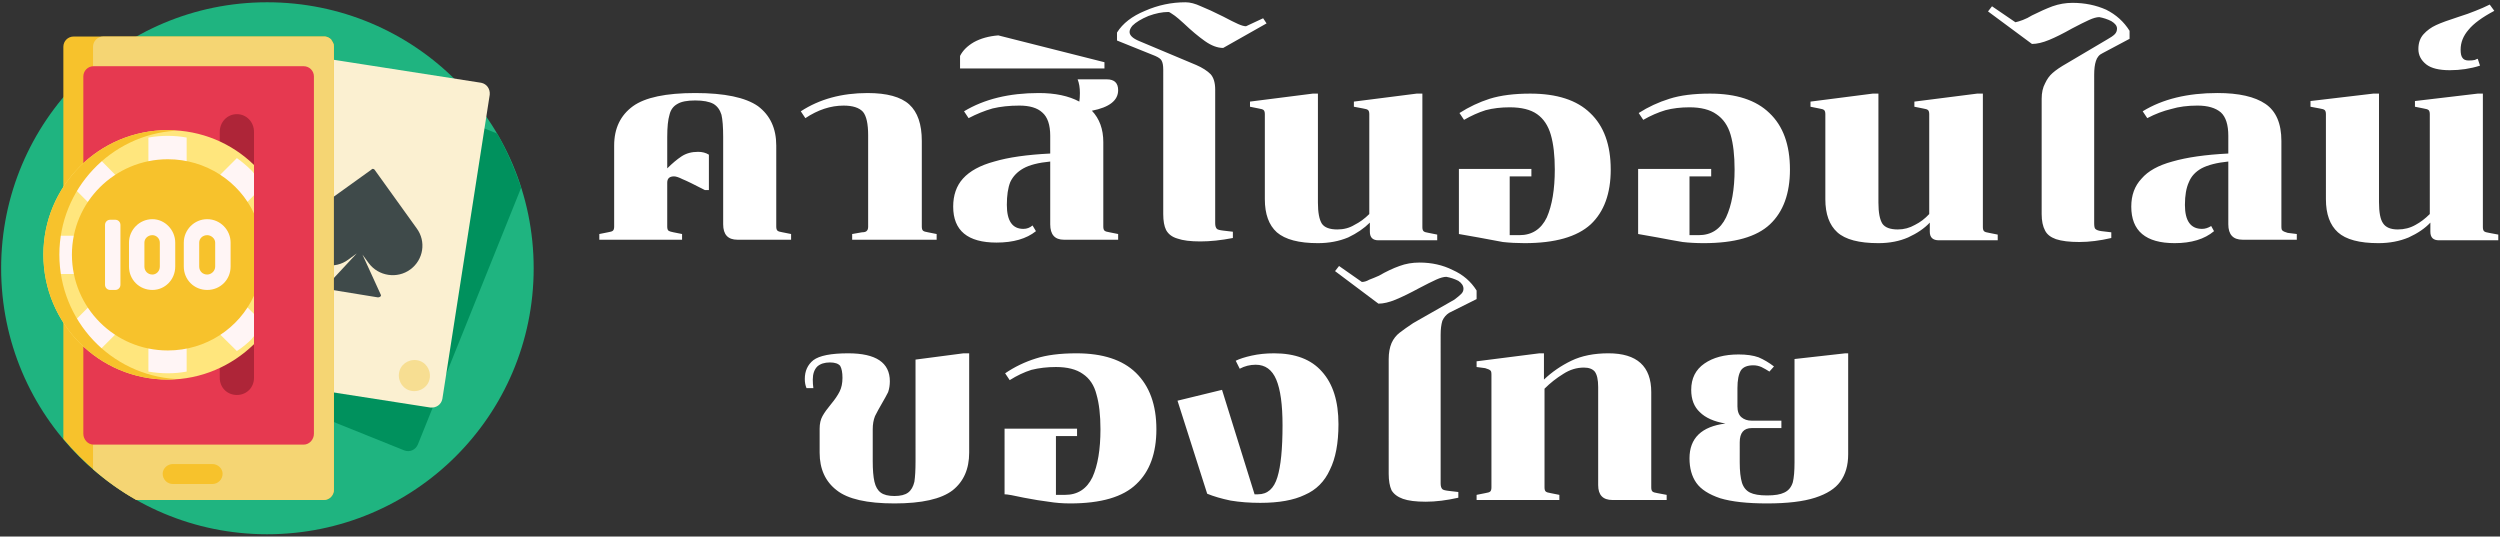
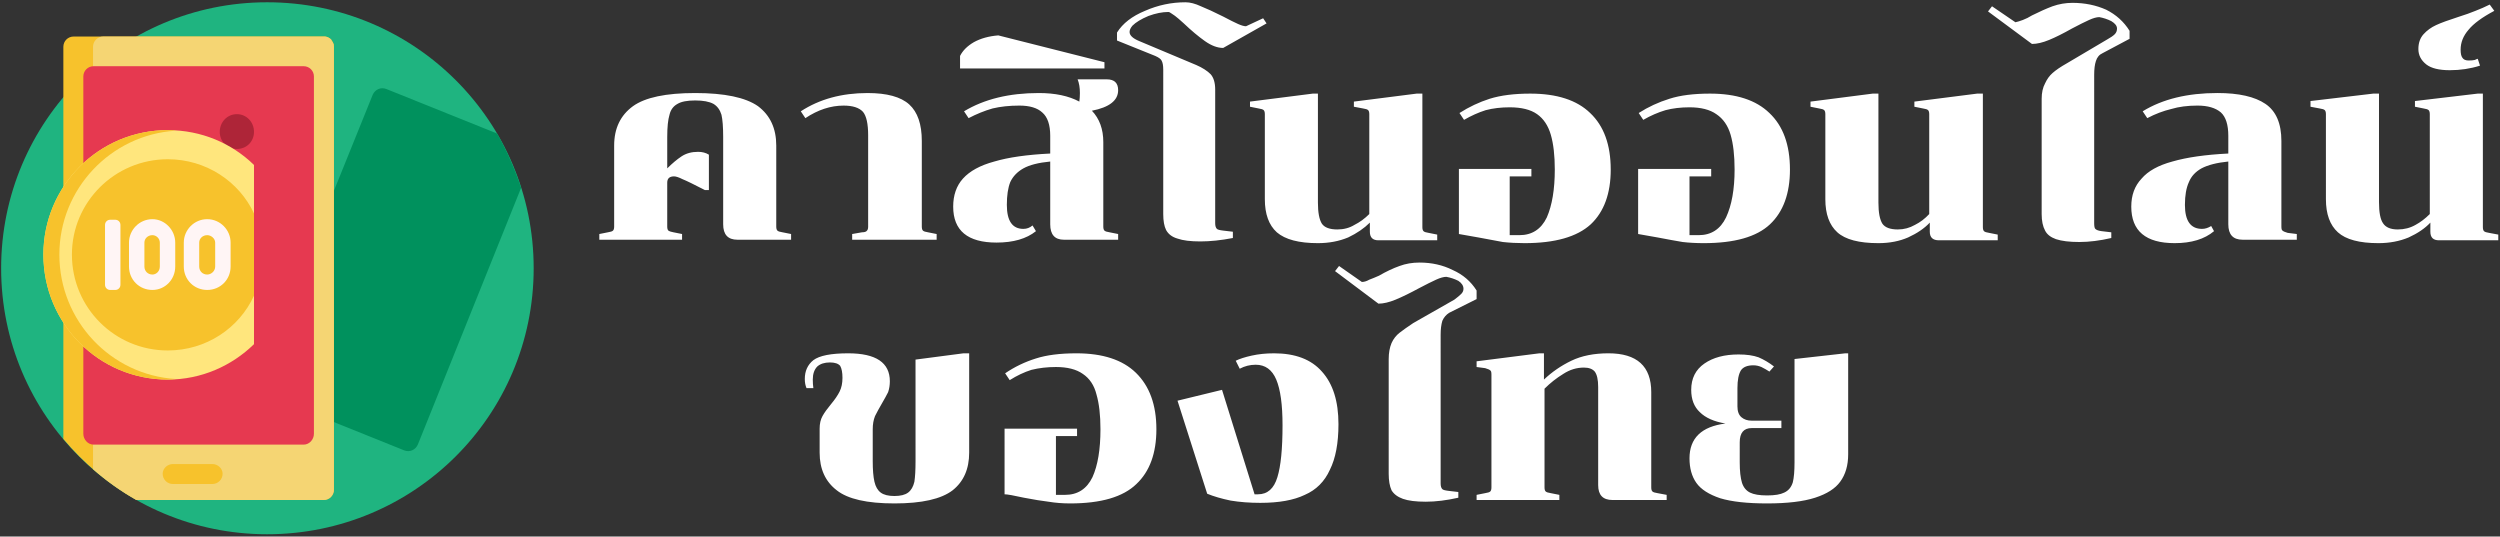
<svg xmlns="http://www.w3.org/2000/svg" width="438" height="94" version="1.2">
  <rect width="100%" height="100%" fill="#333333" stroke="none" />
  <style>.s3{fill:#f7c22c}.s10{fill:#fff5f5}.s11{fill:#fff}</style>
  <g id="uf3k07d61g_48072">
    <path d="M93.5 47c0 25.8-20.9 46.6-46.7 46.6C21.1 93.6.2 72.8.2 47S21.1.4 46.8.4C72.6.4 93.5 21.2 93.5 47z" style="fill:#1fb480" />
    <path d="m91.3 32.9-18.1 45c-.4.9-1.4 1.4-2.4 1L46.2 69c-1-.4-1.4-1.4-1.1-2.4l20.2-50c.4-.9 1.4-1.4 2.4-1l19.4 7.8c1.7 3 3.1 6.2 4.2 9.5z" style="fill:#00915d" />
-     <path d="m75.4 71.4-26.3-4.1c-1-.2-1.6-1.1-1.5-2.1l8.3-53.3c.2-1 1.1-1.6 2.1-1.5l26.3 4.1c1 .2 1.6 1.1 1.5 2.1l-8.3 53.3c-.2 1-1.1 1.6-2.1 1.5z" style="fill:#fbf0d1" />
    <path d="M58.5 8.2v77.6c0 1-.8 1.8-1.8 1.8H23.9c-4.9-2.8-9.2-6.4-12.8-10.7V8.2c0-1 .8-1.8 1.8-1.8h44c.4 0 .9.3 1.2.6q0 .1.1.2.2.3.3.6v.4z" class="s3" />
-     <path d="M71.9 47.2c-2.3 1.7-5.6 1.2-7.3-1.1l-1.1-1.5 3.2 7q.1.2 0 .3-.2.2-.5.2l-8.6-1.4q-.3 0-.4-.3-.1-.1 0-.3l5.3-5.7-1.5 1.1c-2.3 1.7-5.6 1.2-7.3-1.1-1.7-2.3-1.2-5.6 1.1-7.3l10.3-7.4c.1-.2.4-.1.5 0L73 40c1.7 2.3 1.2 5.5-1.1 7.2z" style="fill:#3f4a4a" />
-     <path d="M57.4 15.5c-.2 1.5-1.6 2.5-3.1 2.3-1.5-.3-2.5-1.7-2.3-3.2.2-1.4 1.6-2.5 3.1-2.2 1.5.2 2.5 1.6 2.3 3.1zM73 63.1c-1.5-.2-2.9.8-3.1 2.3-.2 1.5.8 2.9 2.3 3.1 1.5.2 2.9-.8 3.1-2.3.2-1.5-.8-2.9-2.3-3.1z" style="fill:#f7de92" />
    <path d="M58.5 8.2q0-.4-.2-.8 0-.1-.1-.1l-.2-.4q-.4-.4-1-.5H18.1c-1 0-1.8.8-1.8 1.8v74q3.5 3.1 7.6 5.4h32.8c1 0 1.8-.8 1.8-1.8V24.1zM37.2 84.8h-6.9c-1 0-1.8-.8-1.8-1.8 0-.9.8-1.7 1.8-1.7h6.9c1 0 1.8.8 1.8 1.7 0 1-.8 1.8-1.8 1.8z" style="fill:#f5d573" />
    <path d="M53.2 77.9H16.4c-1 0-1.8-.9-1.8-1.9V13.4c0-1 .8-1.8 1.8-1.8h36.8c1 0 1.8.8 1.8 1.8V76c0 1-.8 1.9-1.8 1.9z" style="fill:#e63950" />
-     <path d="M38.5 66.2V23.1c0-1.7 1.3-3.1 3-3.1s3 1.4 3 3.1v43.1c0 1.7-1.3 3-3 3s-3-1.3-3-3z" style="fill:#ae2538" />
+     <path d="M38.5 66.2V23.1c0-1.7 1.3-3.1 3-3.1s3 1.4 3 3.1c0 1.7-1.3 3-3 3s-3-1.3-3-3z" style="fill:#ae2538" />
    <path d="M44.5 60.3c-3.9 3.8-9.2 6.2-15.1 6.2-12.1 0-21.8-9.8-21.8-21.9 0-12 9.7-21.8 21.8-21.8 5.9 0 11.2 2.3 15.1 6.1z" style="fill:#ffe67d" />
-     <path d="M44.5 58.9q-.2.2-.4.5-1.2 1.2-2.6 2.1l-8.8-8.7v12.3q-1.6.3-3.3.3-1.7 0-3.4-.3V52.8l-8.7 8.7q-1.4-.9-2.6-2.1-1.3-1.3-2.2-2.6l8.8-8.8H8.9q-.3-1.6-.3-3.4 0-1.7.3-3.3h12.4l-8.8-8.8q.9-1.4 2.2-2.6 1.2-1.2 2.6-2.2l8.7 8.8V24.1q1.7-.3 3.4-.3t3.3.3v12.4l8.8-8.8q1.4 1 2.6 2.2.2.2.4.5v3.8l-7 7.1h7V48h-7l7 7z" class="s10" />
    <path d="M30.8 66.4q-.7.1-1.4.1c-12.1 0-21.8-9.8-21.8-21.9 0-12 9.7-21.8 21.8-21.8q.7 0 1.4.1c-11.4.7-20.4 10.2-20.4 21.7 0 11.6 9 21.1 20.4 21.8zm13.7-29c-2.6-5.6-8.4-9.5-15.1-9.5-9.3 0-16.8 7.5-16.8 16.7 0 9.3 7.5 16.8 16.8 16.8 6.7 0 12.5-3.9 15.1-9.6z" class="s3" />
    <path d="M20.2 50.8h-.9c-.5 0-.9-.4-.9-.9V39.4c0-.5.4-.9.9-.9h.9c.5 0 .9.4.9.9v10.5c0 .5-.4.9-.9.9zm6.5-12.4c2.2 0 4 1.9 4 4.1v4.2c0 2.3-1.8 4.1-4 4.1-2.3 0-4.1-1.8-4.1-4.1v-4.2c0-2.2 1.8-4.1 4.1-4.1zm1.3 8.3v-4.2c0-.7-.6-1.3-1.3-1.3-.8 0-1.4.6-1.4 1.3v4.2c0 .8.6 1.4 1.4 1.4.7 0 1.3-.6 1.3-1.4zm8.3-8.3c2.3 0 4.1 1.9 4.1 4.1v4.2c0 2.3-1.8 4.1-4.1 4.1s-4.1-1.8-4.1-4.1v-4.2c0-2.2 1.8-4.1 4.1-4.1zm1.4 8.3v-4.2c0-.7-.7-1.3-1.4-1.3-.8 0-1.4.6-1.4 1.3v4.2c0 .8.6 1.4 1.4 1.4.7 0 1.4-.6 1.4-1.4z" class="s10" />
  </g>
  <path d="M136 39.7q0 .5.2.7.2.2.9.3l1.5.3v1h-9.4q-2.5 0-2.5-2.7V24q0-2.6-.3-3.9-.4-1.3-1.4-1.9-1.1-.6-3.2-.6t-3.1.6q-1.1.6-1.4 1.9-.4 1.3-.4 3.9v5.5q1.3-1.3 2.5-2.1t2.9-.8q1.1 0 1.9.5v6.2h-.7q-2.9-1.5-3.9-1.9-1-.5-1.5-.5-1.2 0-1.2 1.1v7.7q0 .5.2.7.3.2.9.3l1.5.3v1H105v-1l1.5-.3q.7-.1.9-.3.2-.2.2-.7V25.5q0-4.5 3.3-6.9 3.2-2.3 10.9-2.3t11 2.3q3.2 2.4 3.2 6.9zm13.3 2.3v-1l1.7-.3q.7 0 .9-.3.2-.2.2-.7v-16q0-3-.9-4.1-1-1.1-3.4-1.1-3.4 0-6.7 2.2l-.8-1.2q4.9-3.2 11.7-3.2 5.1 0 7.3 2t2.2 6.4v15q0 .5.2.7.2.2.9.3l1.5.3v1zM184 28.3q-3.1.3-4.7 1.2-1.6.9-2.3 2.4-.6 1.5-.6 4 0 4.2 2.9 4.2.9 0 1.6-.6l.6 1q-2.5 2-6.9 2-7.6 0-7.6-6.3 0-3 1.7-4.9 1.8-2 5.5-3 3.7-1.1 9.8-1.4v-3.1q0-2.9-1.4-4.1-1.3-1.2-4-1.2-2.6 0-4.7.5-2.1.6-4.2 1.7l-.8-1.2q5.3-3.2 13.1-3.2 4.3 0 7.1 1.5.1-.7.1-1.5 0-1.4-.4-2.4h5.1q2 0 2 1.9 0 2.7-4.6 3.6 2 2.1 2 5.5v14.8q0 .5.2.7.2.2.9.3l1.5.3v1h-9.5q-2.4 0-2.4-2.7zM168.2 12V9.8q.7-1.4 2.4-2.4 1.8-1 4.3-1.2l18.6 4.7V12zm44.7 27.1q0 .7.3 1 .2.2 1.1.3l1.7.2v1.1q-3.1.6-5.7.6t-4-.5q-1.4-.4-2-1.5-.5-1-.5-2.8V12.2q0-1.1-.3-1.6-.2-.4-1.1-.8l-6.7-2.7V5.7q1.5-2.4 4.9-3.8Q204 .4 207.7.4q1.2 0 2.7.7 1.5.6 3.9 1.8 1.7.9 2.6 1.3.9.4 1.4.4l3-1.4.6.9-7.6 4.3q-1.5 0-3.2-1.2-1.7-1.2-3.7-3.1-.2-.2-.9-.8-.7-.6-1.2-.9-.4-.3-.6-.3-1.6 0-3.5.7-1.9.8-2.8 1.7-.5.6-.5 1.1 0 .9 1.7 1.6l10 4.2q1.6.7 2.5 1.6.8.9.8 2.7zm28.6 3q-1.5 0-1.5-1.5V39q-1.5 1.5-3.8 2.6-2.4 1-5.3 1-5 0-7.2-1.9-2.1-1.9-2.1-5.8V20q0-.5-.2-.7-.2-.2-.9-.3l-1.5-.3v-.9l11-1.4h.9v19.1q0 2.6.7 3.7.7 1 2.7 1 1.7 0 3-.8 1.4-.7 2.6-1.9V20q0-.5-.2-.7-.2-.2-.9-.3l-1.6-.3v-.9l11-1.4h1v23.4q0 .5.2.7.2.2.9.3l1.5.3v1zm40.7-12.4q0 6.3-3.5 9.6-3.6 3.3-11.6 3.3-2 0-3.8-.2-1.7-.3-4.3-.8-2.7-.5-3.4-.6V29.6h12.7v1.3h-3.8v10.3h1.7q3.3 0 4.8-3.1 1.4-3.2 1.4-8.4 0-3.7-.7-6.1-.7-2.4-2.4-3.6-1.7-1.2-4.8-1.2-2.3 0-4.2.5-1.9.6-3.8 1.7l-.8-1.2q2.5-1.6 5.3-2.5 2.9-.9 7.1-.9 7 0 10.5 3.4 3.6 3.4 3.6 9.9zm31.4 0q0 6.3-3.5 9.6t-11.6 3.3q-2 0-3.7-.2-1.8-.3-4.4-.8-2.7-.5-3.4-.6V29.6h12.8v1.3H296v10.3h1.6q3.3 0 4.8-3.1 1.5-3.2 1.5-8.4 0-3.7-.7-6.1-.7-2.4-2.5-3.6-1.7-1.2-4.7-1.2-2.3 0-4.2.5-2 .6-3.9 1.7l-.8-1.2q2.5-1.6 5.4-2.5 2.8-.9 7.1-.9 6.9 0 10.4 3.4 3.6 3.4 3.6 9.9zm26.1 12.4q-1.6 0-1.6-1.5V39q-1.4 1.5-3.8 2.6-2.3 1-5.2 1-5.1 0-7.2-1.9-2.1-1.9-2.1-5.8V20q0-.5-.2-.7-.2-.2-.9-.3l-1.5-.3v-.9l10.9-1.4h1v19.1q0 2.6.7 3.7.7 1 2.7 1 1.6 0 3-.8 1.4-.7 2.5-1.9V20q0-.5-.2-.7-.2-.2-.9-.3l-1.5-.3v-.9l11-1.4h1v23.4q0 .5.2.7.2.2.9.3l1.5.3v1zm27.2-3q0 .8.2 1 .3.3 1.1.4l1.7.2v1q-3 .7-5.6.7-2.6 0-4.1-.5-1.4-.5-1.9-1.5-.6-1.1-.6-2.9V17.3q0-1.6.6-2.7.5-1.1 1.3-1.8.9-.8 2.5-1.7l7.1-4.2q.9-.5 1.3-.9t.4-1q0-.7-1-1.3-1-.5-2.1-.7-.7 0-1.8.5T363 5q-2.3 1.3-4 2-1.7.7-3 .7L348.3 2l.7-.9 4.1 2.8q.5-.1 1.3-.4.8-.3 1.6-.8 2-1 3.6-1.6 1.7-.6 3.5-.6 3.2 0 5.9 1.2 2.6 1.3 4.1 3.7v1.4l-4.7 2.5q-.9.4-1.2 1.4-.3.9-.3 2.4zm23.5-10.8q-3 .3-4.7 1.2-1.6.9-2.2 2.4-.7 1.5-.7 4 0 4.2 3 4.2.8 0 1.6-.5l.5.9q-2.5 2.1-6.9 2.1-7.6 0-7.6-6.4 0-3 1.8-4.9 1.7-2 5.4-3 3.8-1.1 9.8-1.4v-3.1q0-2.9-1.3-4.1-1.4-1.2-4.1-1.2-2.6 0-4.6.6-2.1.5-4.2 1.6l-.8-1.2q5.2-3.2 13.1-3.2 5.6 0 8.4 1.9 2.8 1.9 2.8 6.5v15q0 .6.2.7.2.2.9.4l1.6.2v1h-9.5q-2.5 0-2.5-2.7zm36.9 13.8q-1.5 0-1.5-1.5V39q-1.4 1.5-3.8 2.6-2.4 1-5.3 1-5 0-7.1-1.9-2.1-1.9-2.1-5.8V20q0-.5-.2-.7-.2-.2-.9-.3l-1.6-.3v-1l11-1.3h1v19q0 2.7.7 3.7.7 1.1 2.6 1.1 1.7 0 3.1-.8 1.3-.7 2.5-1.9V20q0-.5-.2-.7-.2-.2-.9-.3l-1.5-.3v-1l11-1.3h.9v23.4q0 .5.2.7.2.2.9.3l1.6.3v1zm7.2-30.6q-2.5.8-5.3.8t-4.1-1q-1.4-1.1-1.4-2.7t.9-2.6q.9-1 2.2-1.6 1.3-.6 3.8-1.4 1.9-.6 3.1-1.1 1.3-.5 2.5-1.1l.8 1.1q-3.2 1.7-4.5 3.3-1.4 1.6-1.4 3.5 0 1 .3 1.4.3.5 1.1.5.7 0 1.1-.1.4-.2.5-.2zM156.7 88.2q-7.2 0-10.1-2.3-3-2.3-3-6.6v-4.2q0-1.3.5-2.2.5-.9 1.5-2.1 1-1.2 1.5-2.2.5-1 .5-2.4t-.4-2.1q-.5-.6-1.8-.6-1.4 0-2.2.7-.8.8-.8 2.3 0 .8.1 1.5h-1.2q-.3-.7-.3-1.6 0-2.1 1.5-3.3 1.6-1.2 6.1-1.2 7.3 0 7.3 4.9 0 1-.3 1.9-.4.8-1.1 2-.7 1.2-1.2 2.2-.4 1-.4 2.3v5.6q0 2.3.3 3.6.3 1.3 1.1 1.9.8.6 2.4.6 1.6 0 2.4-.6.8-.6 1.1-1.9.2-1.3.2-3.6V63l8.4-1.1h1v17.4q0 4.3-2.9 6.6-3 2.3-10.2 2.3zm45.9-13q0 6.3-3.5 9.6-3.5 3.4-11.6 3.4-2 0-3.8-.3-1.7-.2-4.3-.7-2.7-.6-3.4-.6V75.1h12.7v1.3H185v10.3h1.6q3.3 0 4.8-3.1 1.4-3.1 1.4-8.4 0-3.7-.7-6.1-.6-2.4-2.4-3.6-1.7-1.2-4.7-1.2-2.3 0-4.3.5-1.9.6-3.8 1.8l-.8-1.2q2.5-1.7 5.4-2.6 2.8-.9 7.1-.9 6.9 0 10.4 3.4 3.6 3.5 3.6 9.9zm20.6-13.3q5.6 0 8.4 3.2 2.9 3.2 2.9 9.2 0 5-1.5 8-1.4 3.1-4.4 4.4-2.9 1.4-7.8 1.4-2.8 0-5.2-.4-2.4-.5-4.1-1.2l-5.2-16.3 7.8-1.9 5.7 18.3h.6q2.5 0 3.4-3 .9-2.9.9-9.1 0-5.4-1.1-8-1.1-2.6-3.6-2.6-1.5 0-2.8.7l-.7-1.4q1-.5 2.8-.9 1.8-.4 3.9-.4zm29.2 22.8q0 .7.3 1 .2.2 1.1.3l1.7.2v1q-3.1.7-5.7.7t-4-.5q-1.4-.5-2-1.5-.5-1.1-.5-2.9V62.9q0-1.6.5-2.8.5-1.1 1.4-1.8.9-.7 2.4-1.7l7.2-4.1q.8-.6 1.2-1 .4-.4.4-.9 0-.8-.9-1.4-1-.5-2.1-.7-.7 0-1.8.5t-3 1.5q-2.4 1.3-4.1 2-1.7.7-3 .7l-7.6-5.7.7-.9 4 2.8q.6 0 1.3-.4.8-.3 1.7-.7 1.9-1.1 3.6-1.7 1.6-.6 3.5-.6 3.2 0 5.8 1.3 2.7 1.2 4.2 3.6v1.5l-4.8 2.4q-.8.5-1.2 1.4-.3 1-.3 2.4zm18.1-18.2q2.1-2 4.8-3.3 2.7-1.3 6.5-1.3 7.5 0 7.5 6.8v16.7q0 .5.2.7.2.2.9.3l1.6.3v.9h-9.5q-2.5 0-2.5-2.6V67.8q0-1.9-.6-2.7-.6-.7-1.9-.7-1.9 0-3.6 1.1-1.8 1.1-3.3 2.6v17.3q0 .5.2.7.2.2.9.3l1.5.3v.9h-14.5v-.9l1.5-.3q.7-.1.9-.3.2-.2.2-.7V65.6q0-.6-.2-.7-.2-.2-.9-.4l-1.5-.2v-1l11-1.4h.8zm33.9 4.7q0 1.3.7 1.9.7.6 1.8.6h5.2V75h-5.2q-2.1 0-2.1 2.5V81q0 2.3.4 3.6.4 1.2 1.4 1.7 1 .5 3 .5t3-.5q1.1-.5 1.5-1.8.3-1.2.3-3.5V62.9l8.9-1h.5v17.7q0 2.9-1.4 4.8-1.3 1.8-4.4 2.8-3.1 1-8.4 1-5.2 0-8.2-.9-3-1-4.2-2.7-1.2-1.7-1.2-4.3 0-5.3 6.3-6.1-3-.5-4.5-2-1.5-1.4-1.5-3.9 0-3 2.3-4.6 2.3-1.6 6-1.6 2.1 0 3.5.5 1.4.6 2.7 1.6l-.8.9q-.6-.4-1.4-.8-.7-.3-1.4-.3-1.6 0-2.2.9-.6 1-.6 3.1z" class="s11" />
</svg>